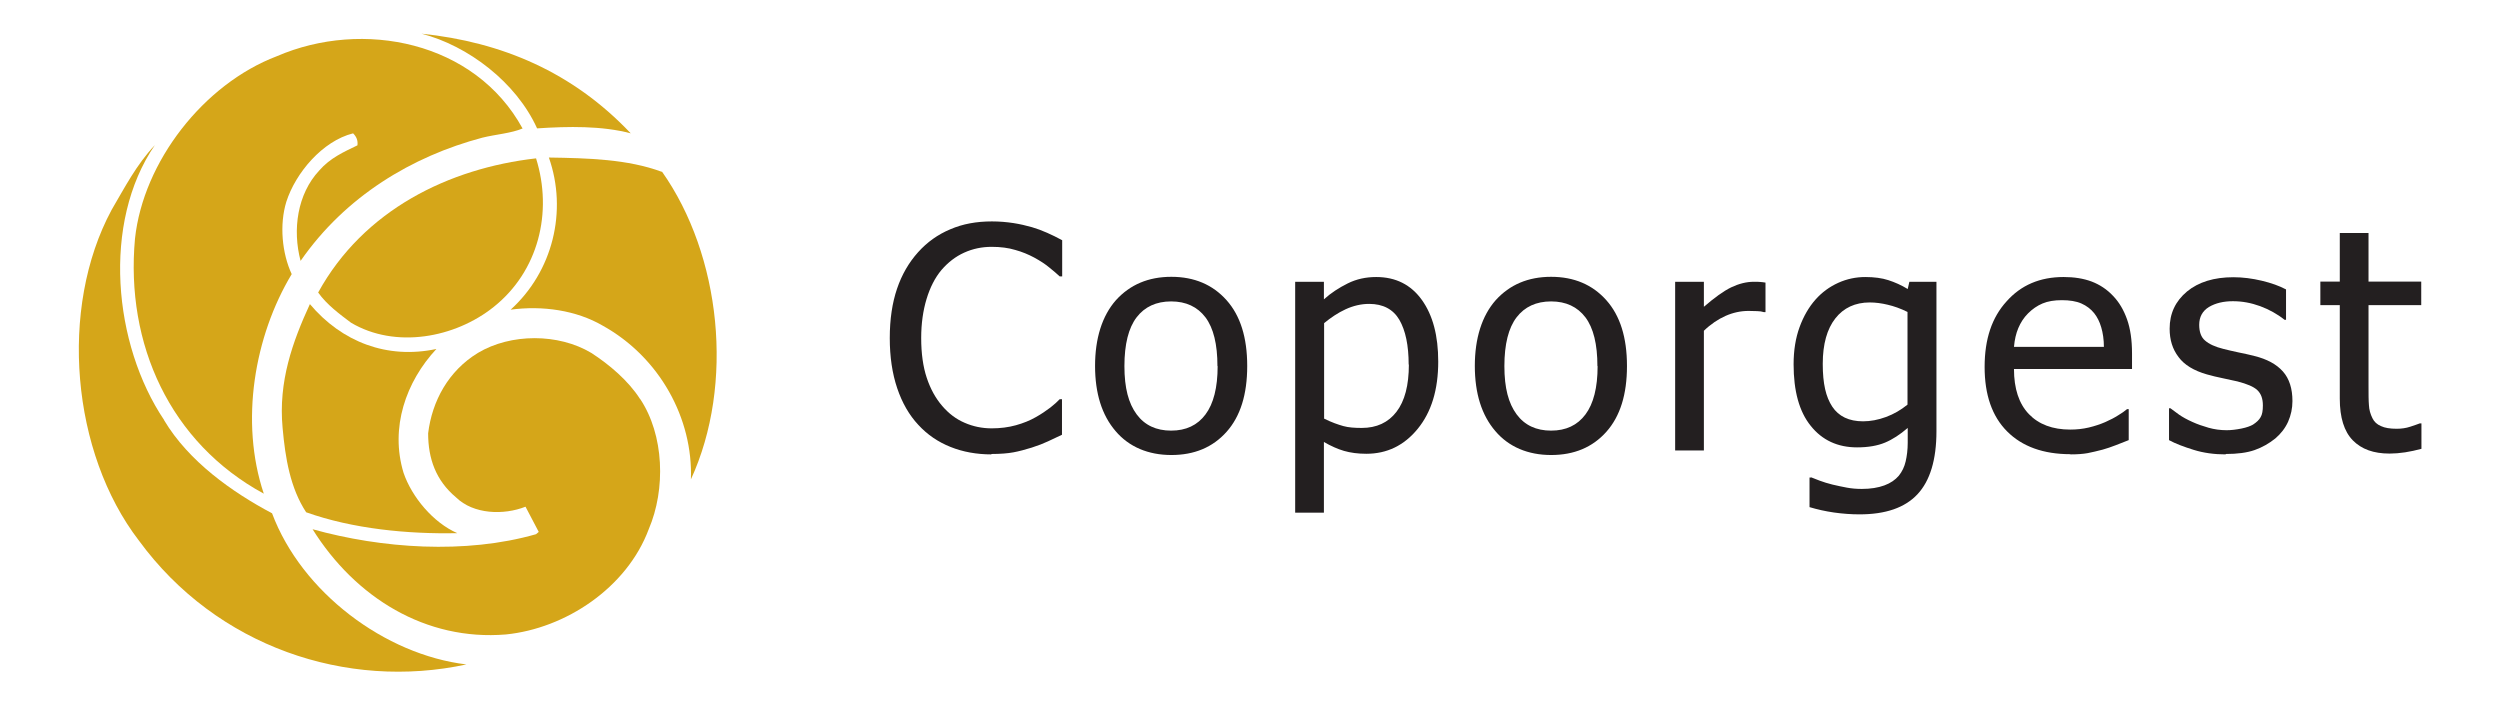
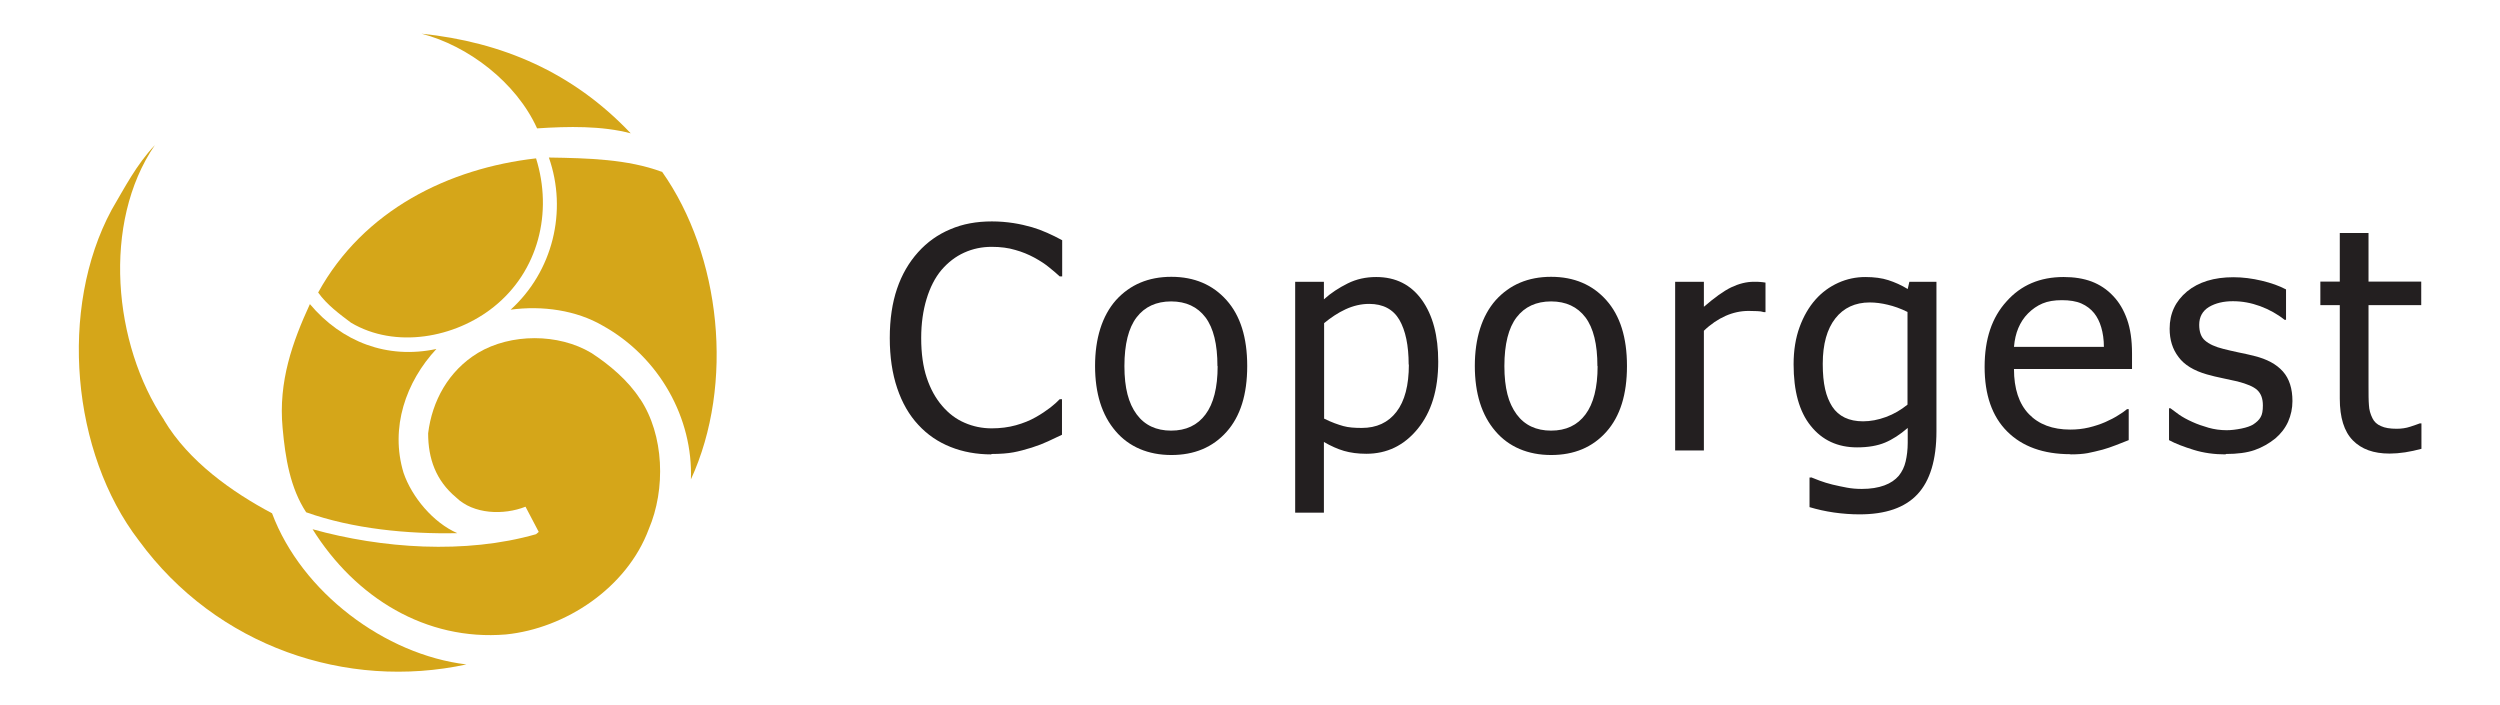
<svg xmlns="http://www.w3.org/2000/svg" id="uuid-fdd52591-70fa-4aeb-adb7-142bf145cf69" viewBox="0 0 120.93 34.12">
  <defs>
    <style>.uuid-0bf89540-cee4-4b8c-8f83-ebc6081c8efa{fill:#d5a619;}.uuid-0bf89540-cee4-4b8c-8f83-ebc6081c8efa,.uuid-437b9eae-3041-40c3-abcc-24d7371bb093{stroke-width:0px;}.uuid-437b9eae-3041-40c3-abcc-24d7371bb093{fill:#231f20;}</style>
  </defs>
  <path class="uuid-0bf89540-cee4-4b8c-8f83-ebc6081c8efa" d="M30.51,6.45c-1.4-.37-3.02-.34-4.53-.24-1.01-2.23-3.34-4-5.59-4.58,3.87.4,7.31,1.85,10.12,4.82Z" />
-   <path class="uuid-0bf89540-cee4-4b8c-8f83-ebc6081c8efa" d="M25.29,6.21c-.56.24-1.32.29-1.96.45-3.39.9-6.62,2.83-8.79,5.96-.4-1.51-.16-3.23.9-4.37.53-.61,1.19-.9,1.85-1.22.03-.24-.05-.42-.21-.58-1.48.37-2.78,1.91-3.23,3.31-.34,1.11-.21,2.49.26,3.5-1.8,2.99-2.52,7.13-1.35,10.62-4.53-2.46-6.7-7.23-6.23-12.34.4-3.71,3.31-7.47,6.86-8.82,4.16-1.8,9.59-.72,11.89,3.5Z" />
  <path class="uuid-0bf89540-cee4-4b8c-8f83-ebc6081c8efa" d="M7.94,20.33c1.19,1.99,3.28,3.47,5.22,4.5,1.43,3.82,5.46,6.84,9.4,7.31-5.78,1.25-12.08-.85-15.84-5.99-3.26-4.24-3.89-11.23-1.32-16,.64-1.09,1.19-2.17,2.09-3.13-2.57,3.76-2.01,9.64.45,13.3Z" />
  <path class="uuid-0bf89540-cee4-4b8c-8f83-ebc6081c8efa" d="M32.02,8.3c2.86,4.05,3.52,10.28,1.4,14.89.11-2.94-1.51-5.91-4.27-7.44-1.27-.74-2.91-.98-4.45-.77,2.04-1.85,2.76-4.77,1.85-7.36,1.91.03,3.81.08,5.46.69Z" />
-   <path class="uuid-0bf89540-cee4-4b8c-8f83-ebc6081c8efa" d="M25.93,7.66c.82,2.62.11,5.46-2.04,7.18-1.88,1.51-4.77,2.04-6.91.77-.56-.42-1.17-.87-1.59-1.46,2.2-4,6.33-6.01,10.54-6.49Z" />
+   <path class="uuid-0bf89540-cee4-4b8c-8f83-ebc6081c8efa" d="M25.93,7.66c.82,2.62.11,5.46-2.04,7.18-1.88,1.51-4.77,2.04-6.91.77-.56-.42-1.17-.87-1.59-1.46,2.2-4,6.33-6.01,10.54-6.49" />
  <path class="uuid-0bf89540-cee4-4b8c-8f83-ebc6081c8efa" d="M21.11,16.88c-1.48,1.59-2.25,3.81-1.59,5.99.4,1.17,1.43,2.41,2.6,2.92-2.41.05-5.06-.21-7.31-1.01-.77-1.17-1.01-2.62-1.14-4.08-.21-2.25.48-4.16,1.32-5.99,1.54,1.83,3.74,2.68,6.12,2.17Z" />
  <path class="uuid-0bf89540-cee4-4b8c-8f83-ebc6081c8efa" d="M30.96,19.29c1.17,1.75,1.25,4.37.42,6.31-1.06,2.84-4.03,4.8-6.91,5.09-3.87.32-7.28-1.78-9.35-5.09,3.34.93,7.39,1.22,10.81.24l.13-.11-.64-1.22c-1.06.42-2.52.37-3.36-.45-.98-.82-1.35-1.88-1.35-3.1.19-1.56.98-3.02,2.41-3.89,1.59-.95,3.89-.95,5.48,0,.87.56,1.8,1.35,2.36,2.23Z" />
  <path class="uuid-437b9eae-3041-40c3-abcc-24d7371bb093" d="M47.96,21.98c-.72,0-1.38-.12-1.98-.36-.6-.24-1.12-.59-1.56-1.07-.44-.47-.78-1.06-1.02-1.77-.24-.71-.36-1.52-.36-2.43s.12-1.7.35-2.38c.23-.68.57-1.27,1.02-1.77.44-.49.96-.86,1.56-1.11.6-.26,1.27-.38,2.01-.38.37,0,.71.03,1.04.08.32.05.62.12.9.2.24.07.48.16.73.27.25.11.49.23.73.36v1.75h-.12c-.13-.12-.29-.26-.49-.42-.2-.17-.45-.33-.74-.49-.28-.15-.59-.28-.92-.37-.33-.1-.71-.15-1.14-.15-.47,0-.91.09-1.33.28-.42.19-.78.47-1.1.84-.31.37-.55.84-.72,1.4-.17.56-.26,1.19-.26,1.89,0,.75.09,1.39.27,1.93.18.54.43.99.75,1.36.31.36.66.63,1.08.81.41.18.85.27,1.31.27.42,0,.81-.05,1.17-.15.36-.1.68-.23.96-.39.27-.15.5-.31.7-.46.2-.16.35-.29.46-.41h.11v1.72c-.24.11-.47.22-.68.32-.21.1-.47.2-.78.3-.32.1-.62.18-.89.23-.27.05-.63.08-1.07.08Z" />
  <path class="uuid-437b9eae-3041-40c3-abcc-24d7371bb093" d="M60.33,17.71c0,1.37-.33,2.43-1,3.18-.67.75-1.56,1.12-2.67,1.12s-2.05-.39-2.7-1.16c-.66-.77-.99-1.82-.99-3.15s.34-2.42,1.01-3.18c.68-.75,1.57-1.13,2.68-1.13s2,.38,2.67,1.13c.67.75,1,1.81,1,3.18ZM58.89,17.71c0-1.06-.19-1.84-.58-2.36-.39-.51-.94-.77-1.66-.77s-1.28.26-1.67.77c-.39.51-.59,1.3-.59,2.36s.2,1.8.59,2.33c.39.53.95.79,1.67.79s1.27-.26,1.66-.78c.39-.52.59-1.3.59-2.34Z" />
  <path class="uuid-437b9eae-3041-40c3-abcc-24d7371bb093" d="M69.57,17.49c0,1.36-.33,2.44-.99,3.25-.66.81-1.49,1.21-2.49,1.21-.41,0-.77-.05-1.08-.14-.31-.09-.64-.24-.97-.43v3.42h-1.39v-11.17h1.39v.85c.34-.31.73-.56,1.15-.77.42-.21.88-.31,1.38-.31.94,0,1.68.37,2.21,1.11.53.74.79,1.73.79,2.98ZM68.14,17.64c0-.93-.15-1.65-.45-2.17-.3-.51-.79-.77-1.46-.77-.39,0-.77.09-1.14.26-.37.17-.71.4-1.04.67v4.62c.36.18.68.29.93.36s.55.09.89.09c.72,0,1.28-.26,1.68-.78.4-.52.6-1.28.6-2.29Z" />
  <path class="uuid-437b9eae-3041-40c3-abcc-24d7371bb093" d="M78.7,17.71c0,1.37-.33,2.43-1,3.18-.67.75-1.56,1.12-2.67,1.12s-2.05-.39-2.7-1.16c-.66-.77-.99-1.82-.99-3.15s.34-2.42,1.01-3.18c.68-.75,1.57-1.13,2.68-1.13s2,.38,2.67,1.13c.67.75,1,1.81,1,3.18ZM77.27,17.71c0-1.06-.19-1.84-.58-2.36-.39-.51-.94-.77-1.66-.77s-1.28.26-1.67.77c-.39.51-.59,1.3-.59,2.36s.2,1.8.59,2.33c.39.53.95.79,1.67.79s1.27-.26,1.66-.78c.39-.52.59-1.3.59-2.34Z" />
  <path class="uuid-437b9eae-3041-40c3-abcc-24d7371bb093" d="M85.4,15.1h-.07c-.1-.03-.21-.05-.33-.05-.12,0-.25-.01-.42-.01-.37,0-.75.08-1.11.24s-.72.4-1.05.72v5.79h-1.39v-8.16h1.39v1.21c.51-.44.95-.76,1.32-.94.38-.18.74-.27,1.1-.27.14,0,.25,0,.32.01.07,0,.15.02.24.03v1.43Z" />
  <path class="uuid-437b9eae-3041-40c3-abcc-24d7371bb093" d="M87.61,23.09c.09.04.23.09.41.16.18.07.39.13.62.19.26.06.49.11.71.15.22.04.45.06.71.06.43,0,.79-.06,1.09-.17.3-.11.53-.27.7-.47.16-.2.27-.43.33-.69.06-.26.1-.56.1-.9v-.72c-.37.32-.74.56-1.1.71-.36.15-.81.23-1.35.23-.94,0-1.69-.35-2.24-1.04-.56-.69-.83-1.69-.83-2.98,0-.68.1-1.28.29-1.8.19-.52.45-.97.77-1.33.31-.35.68-.62,1.1-.81.42-.19.86-.28,1.31-.28.43,0,.8.05,1.11.15.31.1.63.24.94.43l.08-.35h1.31v7.23c0,1.38-.31,2.4-.92,3.05-.61.65-1.54.97-2.8.97-.4,0-.82-.03-1.24-.09s-.81-.15-1.18-.26v-1.43h.07ZM92.27,19.57v-4.48c-.34-.17-.66-.28-.96-.35-.29-.07-.58-.11-.87-.11-.7,0-1.26.26-1.66.77-.4.51-.61,1.24-.61,2.2s.15,1.6.46,2.07c.31.47.81.71,1.49.71.36,0,.73-.07,1.11-.21.38-.14.72-.34,1.03-.59Z" />
  <path class="uuid-437b9eae-3041-40c3-abcc-24d7371bb093" d="M100.15,21.97c-1.31,0-2.33-.37-3.06-1.1-.73-.73-1.09-1.77-1.09-3.12s.35-2.39,1.06-3.17c.7-.79,1.62-1.18,2.76-1.18.51,0,.96.07,1.36.22.39.15.74.38,1.03.69.3.31.52.69.68,1.14.16.45.24,1,.24,1.65v.75h-5.71c0,.95.24,1.68.72,2.18.48.5,1.15.75,2,.75.31,0,.6-.03.9-.1.29-.07.56-.16.79-.26.25-.11.46-.22.63-.33.17-.1.31-.2.43-.3h.08v1.5c-.16.06-.36.14-.61.24-.24.09-.46.17-.65.22-.27.07-.52.13-.73.17-.22.04-.5.06-.83.06ZM101.77,16.79c0-.37-.05-.69-.13-.96-.08-.27-.19-.49-.34-.68-.16-.2-.37-.36-.62-.47-.25-.11-.57-.16-.94-.16s-.68.05-.94.16-.49.27-.7.48c-.21.21-.36.45-.47.71-.11.26-.18.56-.21.91h4.36Z" />
  <path class="uuid-437b9eae-3041-40c3-abcc-24d7371bb093" d="M107.66,21.98c-.55,0-1.07-.07-1.55-.22-.48-.15-.88-.3-1.19-.47v-1.54h.07c.12.09.26.19.42.31.16.11.37.23.64.35.24.11.5.2.78.28.28.08.58.12.88.12.22,0,.46-.03.71-.08.25-.05.44-.12.56-.19.17-.11.3-.23.37-.36.08-.13.11-.32.11-.57,0-.33-.09-.57-.27-.74-.18-.17-.5-.3-.96-.42-.18-.04-.41-.09-.69-.15-.29-.06-.55-.12-.79-.19-.63-.18-1.09-.46-1.37-.84-.29-.38-.43-.83-.43-1.37,0-.74.28-1.33.84-1.8.56-.46,1.31-.69,2.24-.69.46,0,.92.06,1.38.17.46.11.85.25,1.17.42v1.47h-.07c-.35-.28-.75-.5-1.18-.66-.44-.16-.87-.24-1.32-.24s-.84.09-1.16.28c-.31.19-.47.48-.47.86,0,.34.09.6.28.76.19.17.49.31.9.41.21.05.44.11.69.16.25.05.52.11.8.18.61.15,1.07.4,1.38.75.31.35.46.83.46,1.43,0,.35-.07.68-.21,1-.14.31-.35.58-.62.81-.3.24-.63.43-1,.56-.37.13-.84.19-1.4.19Z" />
  <path class="uuid-437b9eae-3041-40c3-abcc-24d7371bb093" d="M115.58,21.94c-.76,0-1.35-.21-1.77-.64-.42-.43-.63-1.1-.63-2.02v-4.52h-.94v-1.14h.94v-2.35h1.39v2.35h2.55v1.14h-2.55v3.88c0,.41,0,.73.02.96.01.22.07.43.17.63.08.17.22.3.41.38.19.09.44.13.76.13.23,0,.45-.03.66-.1.21-.07.36-.12.46-.16h.08v1.23c-.26.07-.53.13-.79.17-.27.04-.52.06-.74.06Z" />
</svg>